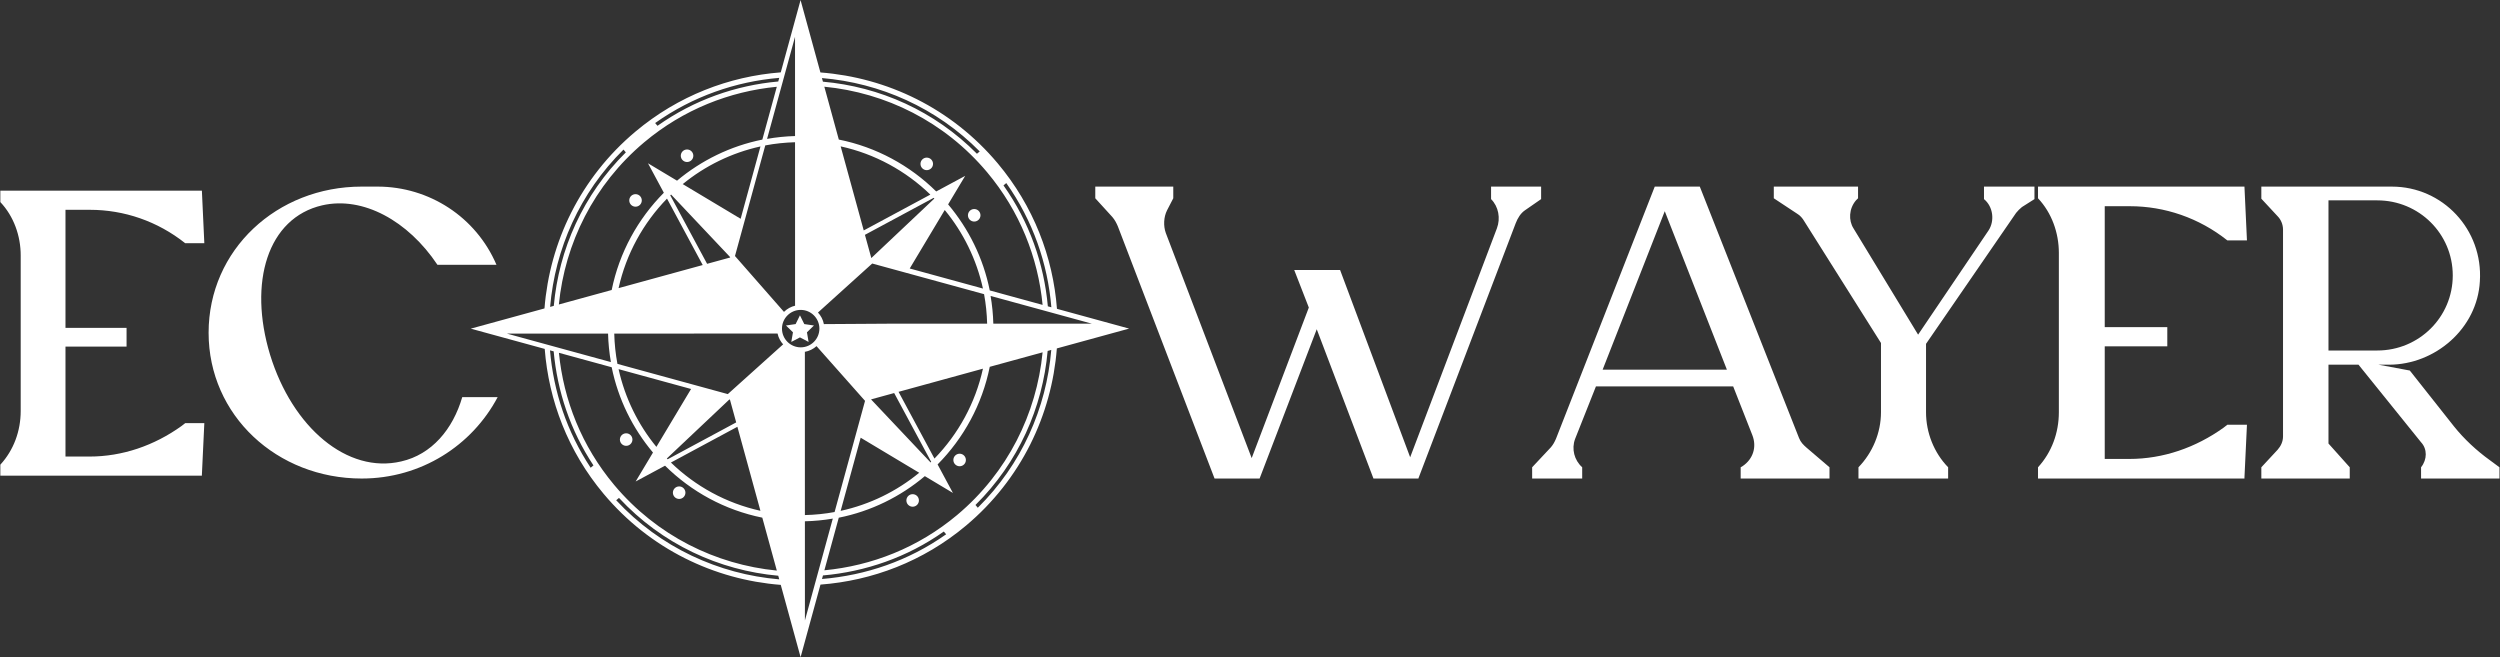
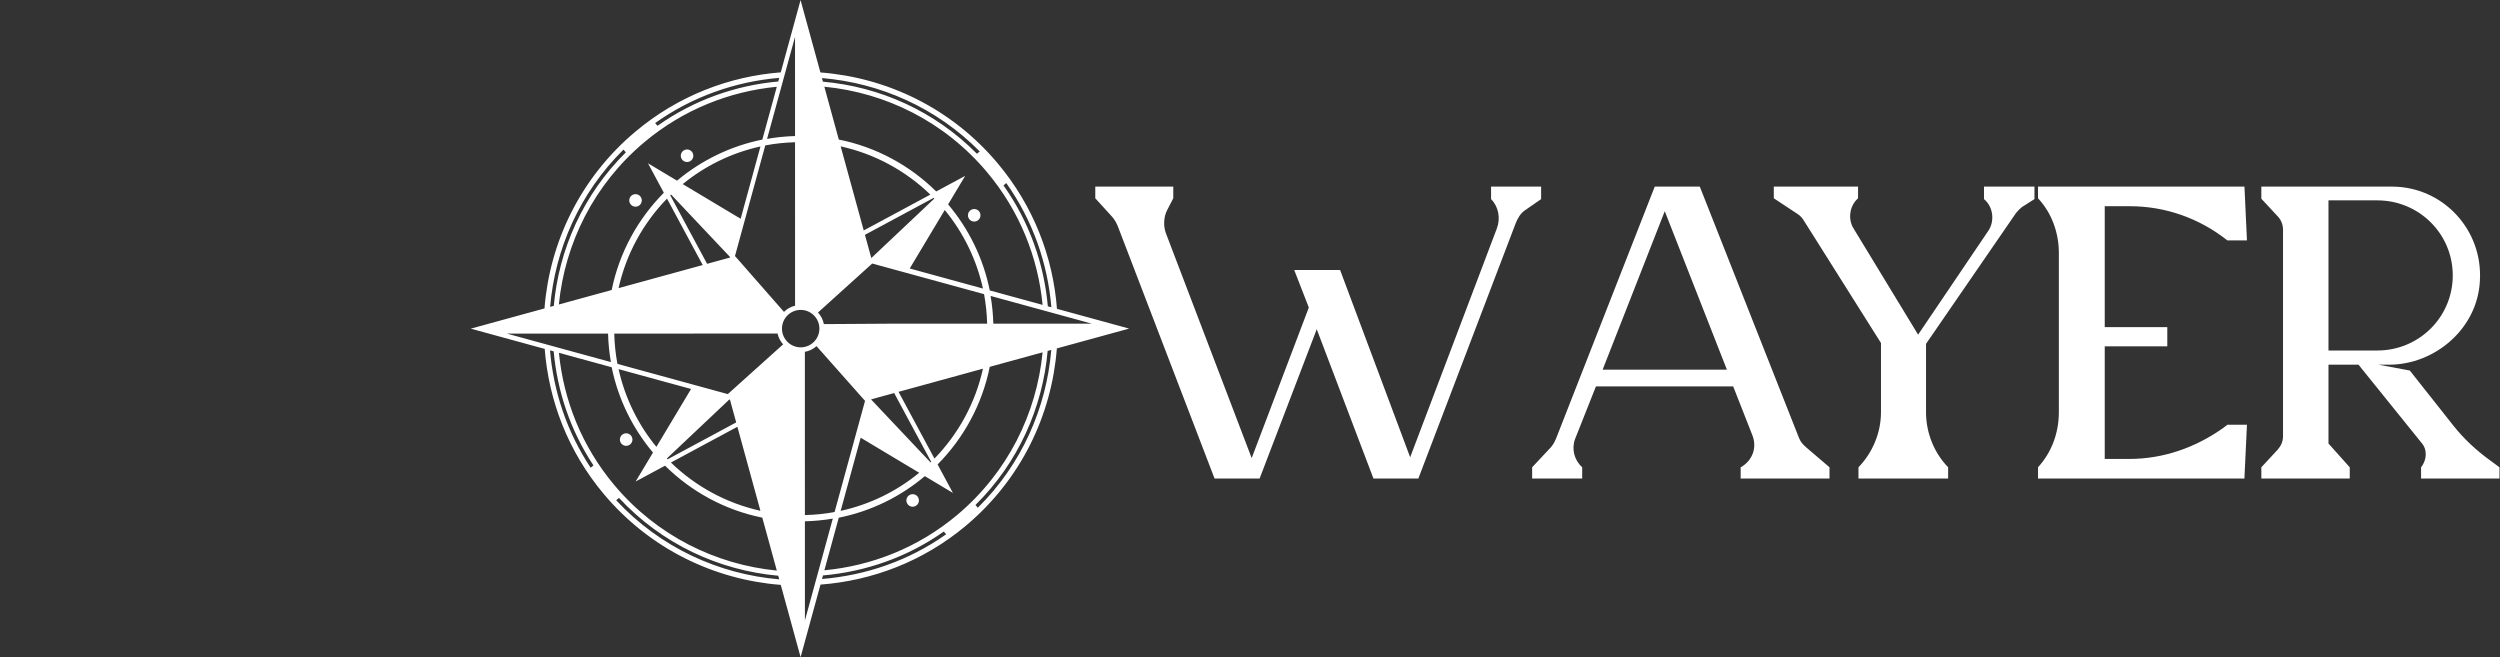
<svg xmlns="http://www.w3.org/2000/svg" version="1.1" viewBox="214.45 140.02 2879.23 756.8">
  <rect x="214.45" y="140.02" width="2879.23" height="756.8" fill="#333333" stroke="none" />
  <g transform="scale(9.341) translate(10, 10)">
    <defs id="SvgjsDefs1084" />
    <g id="SvgjsG1085" featureKey="nameLeftFeature-0" transform="matrix(2.51,0,0,2.51,11.243,13.439)" fill="#fff">
-       <path d="M0.7 20 l0 -0.54 c0.66 -0.72 1 -1.66 1 -2.64 l0 -7.64 c0 -0.96 -0.34 -1.92 -1 -2.62 l0 -0.56 l9.9 0 l0.12 2.58 l-0.94 0 c-1.36 -1.08 -3 -1.64 -4.68 -1.64 l-1.2 0 l0 5.8 l3 0 l0 0.92 l-3 0 l0 5.4 l1.18 0 c1.62 0 3.18 -0.54 4.52 -1.5 l0.18 -0.14 l0.94 0 l-0.12 2.54 l0 0.04 l-9.9 0 z M23.39 16.14 l1.74 0 c-1.26 2.38 -3.76 4 -6.68 4 c-4.16 0 -7.52 -3.1 -7.52 -7.16 c0 -4.08 3.36 -7.18 7.52 -7.18 l0.78 0 c2.54 0 4.84 1.5 5.84 3.84 l-2.9 0 c-1.44 -2.16 -3.66 -3.38 -5.66 -2.92 c-2.68 0.62 -3.64 3.78 -2.56 7.34 c1.1 3.58 3.8 5.86 6.44 5.24 c1.5 -0.34 2.54 -1.58 3 -3.16 z" />
-     </g>
+       </g>
    <g id="SvgjsG1086" featureKey="inlineSymbolFeature-0" transform="matrix(0.841,0,0,0.841,69.6,3.476)" fill="#fff">
      <g>
-         <polygon points="48.901,50.518 48.657,51.93 49.925,51.263 51.193,51.93 50.951,50.518 51.977,49.518    50.561,49.312 49.925,48.028 49.291,49.312 47.875,49.518  " />
        <path d="M98.184,49.973l-10.579-2.897c-0.579-7.582-3.429-15.062-8.69-21.331   c-6.783-8.083-16.239-12.577-25.99-13.324l-2.91-10.609l-2.902,10.597c-7.574,0.582-15.046,3.434-21.31,8.689   c-8.065,6.768-12.565,16.194-13.331,25.92L1.665,49.982l10.841,2.969c0.589,7.56,3.405,15.013,8.649,21.261   c6.776,8.074,16.216,12.576,25.957,13.334l2.908,10.598l2.914-10.638c7.581-0.575,15.064-3.386,21.335-8.646   c8.081-6.783,12.569-16.232,13.318-25.98L98.184,49.973z M78.274,49.25c-0.036-1.383-0.173-2.738-0.399-4.065l14.835,4.063   L78.274,49.25z M69.628,30.91l-9.23,8.714l-0.014-0.003l-0.933-3.394l10.081-5.422C69.566,30.838,69.596,30.875,69.628,30.91z    M71.153,32.588c2.71,3.285,4.654,7.216,5.6,11.515l-10.734-2.94L71.153,32.588z M59.276,35.583l-3.381-12.325   c5.042,1.105,9.563,3.604,13.148,7.072L59.276,35.583z M52.777,49.977c0,1.515-1.229,2.746-2.742,2.746   c-1.515,0-2.745-1.23-2.745-2.746c0-1.512,1.23-2.744,2.745-2.744C51.549,47.233,52.777,48.465,52.777,49.977z M49.209,36.918   v9.691c0.005-0.008,0.037-0.002,0.051-0.006c-0.646,0.148-1.224,0.468-1.676,0.92l-7.183-8.19l4.441-16.215   c1.419-0.274,2.879-0.421,4.364-0.467L49.209,36.918z M41.232,33.875l-8.491-5.085c3.26-2.666,7.145-4.583,11.396-5.522   L41.232,33.875z M39.692,39.495l-0.017,0.062l-3.361,0.921l-5.403-10.043c0.04-0.038,0.083-0.073,0.124-0.112L39.692,39.495z    M35.671,40.656L23.334,44.04c1.119-5.034,3.625-9.548,7.1-13.122L35.671,40.656z M36.917,50.702h9.727c-0.002,0,0-0.003,0-0.004   c0.13,0.617,0.43,1.166,0.84,1.615c-0.007-0.005-0.029-0.015-0.033-0.021l-8.102,7.285l-16.18-4.43   c-0.276-1.444-0.428-2.928-0.468-4.441L36.917,50.702z M33.962,58.827l-5.083,8.487c-2.674-3.255-4.598-7.145-5.544-11.397   L33.962,58.827z M30.414,69.013l9.161-8.648l0.087,0.025l0.915,3.336l-10.054,5.408C30.485,69.096,30.451,69.053,30.414,69.013z    M40.753,64.368l3.379,12.316c-5.033-1.113-9.545-3.608-13.122-7.074L40.753,64.368z M50.647,62.989v-9.598   c-0.005,0.003-0.034-0.003-0.044-0.001c0.678-0.114,1.288-0.42,1.776-0.867c-0.006,0.004-0.014,0.023-0.02,0.027l7.109,8.018   l-4.464,16.299c-1.417,0.262-2.871,0.411-4.354,0.445L50.647,62.989z M58.828,65.97l8.58,5.139   c-3.285,2.704-7.216,4.646-11.516,5.587L58.828,65.97z M60.363,60.369l0.005-0.022l3.37-0.926l5.43,10.092   c-0.029,0.027-0.062,0.055-0.092,0.083L60.363,60.369z M64.381,59.244l12.372-3.394c-1.11,5.058-3.622,9.592-7.109,13.179   L64.381,59.244z M62.938,49.254l-9.498,0.061c0,0.002-0.002,0.021,0,0.027c-0.124-0.669-0.441-1.265-0.888-1.741   c0.002,0.004,0.017,0.01,0.019,0.013l7.949-7.181l16.398,4.491c0.263,1.407,0.411,2.854,0.45,4.327L62.938,49.254z M80.175,28.638   c3.914,5.522,6.076,11.825,6.609,18.213l-0.517-0.143c-0.555-6.213-2.691-12.341-6.502-17.727L80.175,28.638z M85.499,46.499   l-7.747-2.122c-0.954-4.744-3.1-9.052-6.104-12.614l2.503-4.18l-4.249,2.285c-3.846-3.798-8.771-6.503-14.279-7.608l-2.124-7.748   c8.972,0.87,17.622,5.099,23.861,12.536C82.162,32.769,84.83,39.571,85.499,46.499z M76.282,24.001l-0.409,0.341   c-6.221-6.284-14.272-9.831-22.578-10.567l-0.146-0.53C61.66,13.958,69.923,17.569,76.282,24.001z M49.206,21.745   c-1.395,0.04-2.764,0.18-4.101,0.415l4.099-14.962L49.206,21.745z M46.89,13.215l-0.146,0.533   c-6.208,0.558-12.328,2.69-17.706,6.496l-0.342-0.407C34.213,15.926,40.509,13.752,46.89,13.215z M27.104,22.651   c5.716-4.796,12.509-7.458,19.428-8.13l-2.121,7.744c-4.697,0.948-8.967,3.062-12.506,6.023l-4.257-2.55l2.324,4.32   c-3.809,3.835-6.528,8.755-7.646,14.258L14.58,46.44C15.465,37.493,19.689,28.874,27.104,22.651z M24.057,23.729l0.343,0.408   c-6.267,6.204-9.813,14.227-10.563,22.507l-0.539,0.147C14.027,38.305,17.642,30.07,24.057,23.729z M21.794,50.705   c0.036,1.42,0.178,2.816,0.416,4.178L6.966,50.708L21.794,50.705z M19.242,70.374c-3.498-5.272-5.45-11.203-5.959-17.21   l0.538,0.146c0.531,5.832,2.435,11.587,5.832,16.721L19.242,70.374z M14.588,53.522l7.737,2.118   c0.956,4.699,3.083,8.968,6.054,12.506l-2.541,4.244l4.31-2.318c3.839,3.8,8.758,6.508,14.258,7.618l2.13,7.76   c-8.961-0.881-17.599-5.112-23.831-12.54C17.92,67.206,15.267,60.428,14.588,53.522z M22.986,75.14l0.408-0.345   c6.316,6.789,14.694,10.63,23.35,11.408l0.146,0.532C38.026,85.982,29.435,82.078,22.986,75.14z M50.651,78.223   c1.392-0.029,2.755-0.166,4.09-0.392l-4.087,14.926L50.651,78.223z M53.157,86.683l0.144-0.521   c6.21-0.549,12.334-2.634,17.717-6.438l0.341,0.406C65.841,84.037,59.54,86.154,53.157,86.683z M72.964,77.306   c-5.725,4.802-12.529,7.438-19.457,8.102l2.11-7.71c4.746-0.949,9.056-3.092,12.619-6.094l4.118,2.466l-2.248-4.181   c3.818-3.851,6.535-8.788,7.646-14.312l7.747-2.124C84.625,62.423,80.396,71.069,72.964,77.306z M75.999,76.237l-0.342-0.406   c6.289-6.221,9.843-14.273,10.582-22.582l0.531-0.146C86.056,61.617,82.437,69.881,75.999,76.237z" />
        <circle cx="33.375" cy="24.633" r="0.919" />
        <circle cx="75.473" cy="33.363" r="0.919" />
        <path d="M66.447,74.248c-0.508,0-0.918,0.411-0.918,0.92c0,0.506,0.41,0.919,0.918,0.919   c0.51,0,0.92-0.413,0.92-0.919C67.367,74.659,66.957,74.248,66.447,74.248z" />
        <circle cx="24.448" cy="66.242" r="0.919" />
-         <circle cx="32.217" cy="74.029" r="0.919" />
-         <path d="M73.333,68.316c-0.506,0-0.917,0.413-0.917,0.922c0,0.506,0.411,0.917,0.917,0.917   c0.51,0,0.92-0.411,0.92-0.917C74.253,68.729,73.843,68.316,73.333,68.316z" />
-         <path d="M68.514,24.907c-0.507,0-0.918,0.412-0.918,0.919c0,0.507,0.411,0.919,0.918,0.919   c0.51,0,0.921-0.412,0.921-0.919C69.435,25.318,69.023,24.907,68.514,24.907z" />
        <circle cx="25.82" cy="31.183" r="0.919" />
      </g>
    </g>
    <g id="SvgjsG1087" featureKey="nameRightFeature-0" transform="matrix(2.571,0,0,2.571,147.743,12.571)" fill="#fff">
      <path d="M5.82 20 l-4.64 -12.1 c-0.06 -0.14 -0.14 -0.3 -0.26 -0.44 l-0.82 -0.9 l0 -0.56 l3.74 0 l0 0.56 l-0.3 0.58 c-0.16 0.32 -0.18 0.74 -0.06 1.08 l4.12 10.8 l2.74 -7.22 l-0.7 -1.8 l2.2 0 l3.36 8.98 l4.16 -10.98 c0.18 -0.48 0.08 -1.04 -0.28 -1.4 l0 -0.6 l2.4 0 l0 0.6 l-0.78 0.54 c-0.2 0.14 -0.34 0.36 -0.44 0.62 l-4.66 12.22 l0 0.02 l-2.16 0 l-2.72 -7.16 l-2.74 7.16 l-2.16 0 z M21.05 20 l0 -0.54 l0.9 -0.96 c0.1 -0.12 0.16 -0.22 0.24 -0.4 l4.74 -12.1 l2.16 0 l4.76 12.06 c0.08 0.2 0.2 0.32 0.36 0.46 l1.1 0.94 l0 0.54 l-4.26 0 l0 -0.54 l0.1 -0.06 c0.5 -0.34 0.68 -0.92 0.46 -1.48 l-0.92 -2.34 l-6.58 0 l-1 2.52 c-0.18 0.48 -0.04 1.02 0.34 1.36 l0 0.54 l-2.4 0 z M24.43 14.78 l5.96 0 l-2.98 -7.6 z M36.699 20 l0 -0.54 c0.68 -0.7 1.08 -1.66 1.08 -2.64 l0 -3.32 l-3.68 -5.84 c-0.08 -0.14 -0.2 -0.28 -0.34 -0.36 l-1.12 -0.74 l0 -0.56 l4.04 0 l0 0.56 l-0.1 0.1 c-0.34 0.4 -0.36 0.96 -0.12 1.34 l3.1 5.1 l3.38 -5 c0.3 -0.46 0.22 -1.14 -0.22 -1.5 l0 -0.6 l2.42 0 l0 0.6 l-0.6 0.38 c-0.1 0.08 -0.2 0.18 -0.28 0.28 l-4.32 6.28 l0 3.28 c0 0.98 0.38 1.94 1.06 2.64 l0 0.54 l-4.3 0 z M45.309 20 l0 -0.54 c0.66 -0.72 1 -1.66 1 -2.64 l0 -7.64 c0 -0.96 -0.34 -1.92 -1 -2.62 l0 -0.56 l9.9 0 l0.12 2.58 l-0.94 0 c-1.36 -1.08 -3 -1.64 -4.68 -1.64 l-1.2 0 l0 5.8 l3 0 l0 0.92 l-3 0 l0 5.4 l1.18 0 c1.62 0 3.18 -0.54 4.52 -1.5 l0.18 -0.14 l0.94 0 l-0.12 2.54 l0 0.04 l-9.9 0 z M56.019 20 l0 -0.54 l0.78 -0.84 c0.16 -0.18 0.26 -0.4 0.26 -0.64 l0 -9.92 c0 -0.24 -0.1 -0.48 -0.26 -0.64 l-0.78 -0.84 l0 -0.58 l6.26 0 c2.44 0 4.38 2.06 4.22 4.54 c-0.12 2.26 -2.14 4 -4.36 4 l-0.5 0 l1.5 0.28 l2.12 2.68 c0.48 0.6 1.08 1.16 1.72 1.62 l0.46 0.34 l0 0.54 l-3.76 0 l0 -0.54 c0.3 -0.38 0.3 -0.88 0 -1.2 l-3 -3.72 l-1.44 0 l0 3.78 l1.02 1.14 l0 0.54 l-4.24 0 z M59.239 13.86 l2.34 0 c2 0 3.62 -1.6 3.62 -3.6 s-1.62 -3.6 -3.62 -3.6 l-2.34 0 l0 7.2 z" />
    </g>
  </g>
</svg>